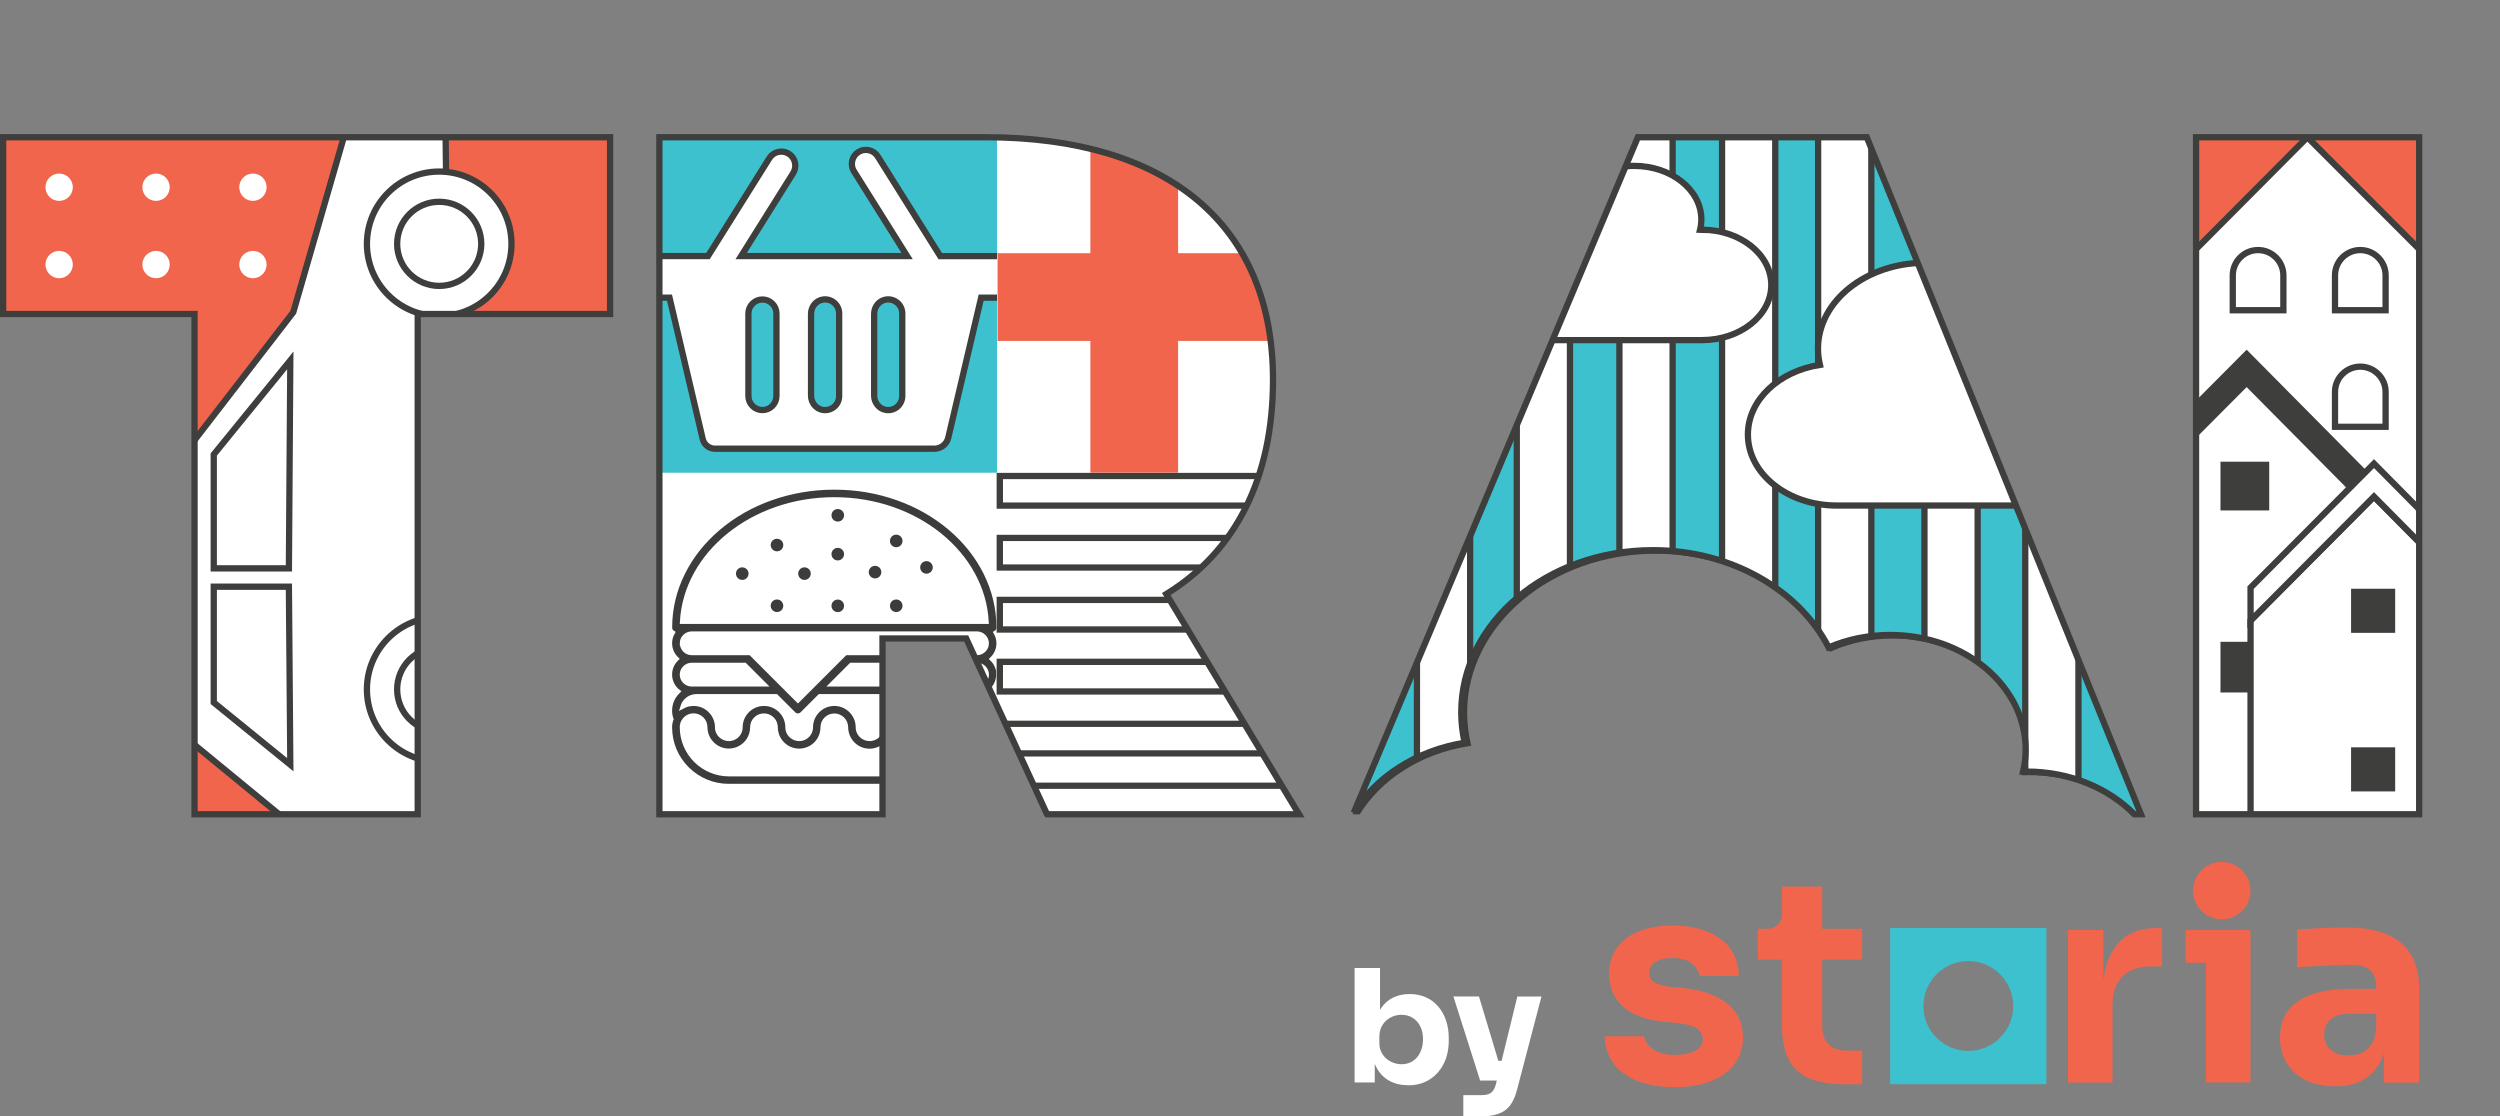
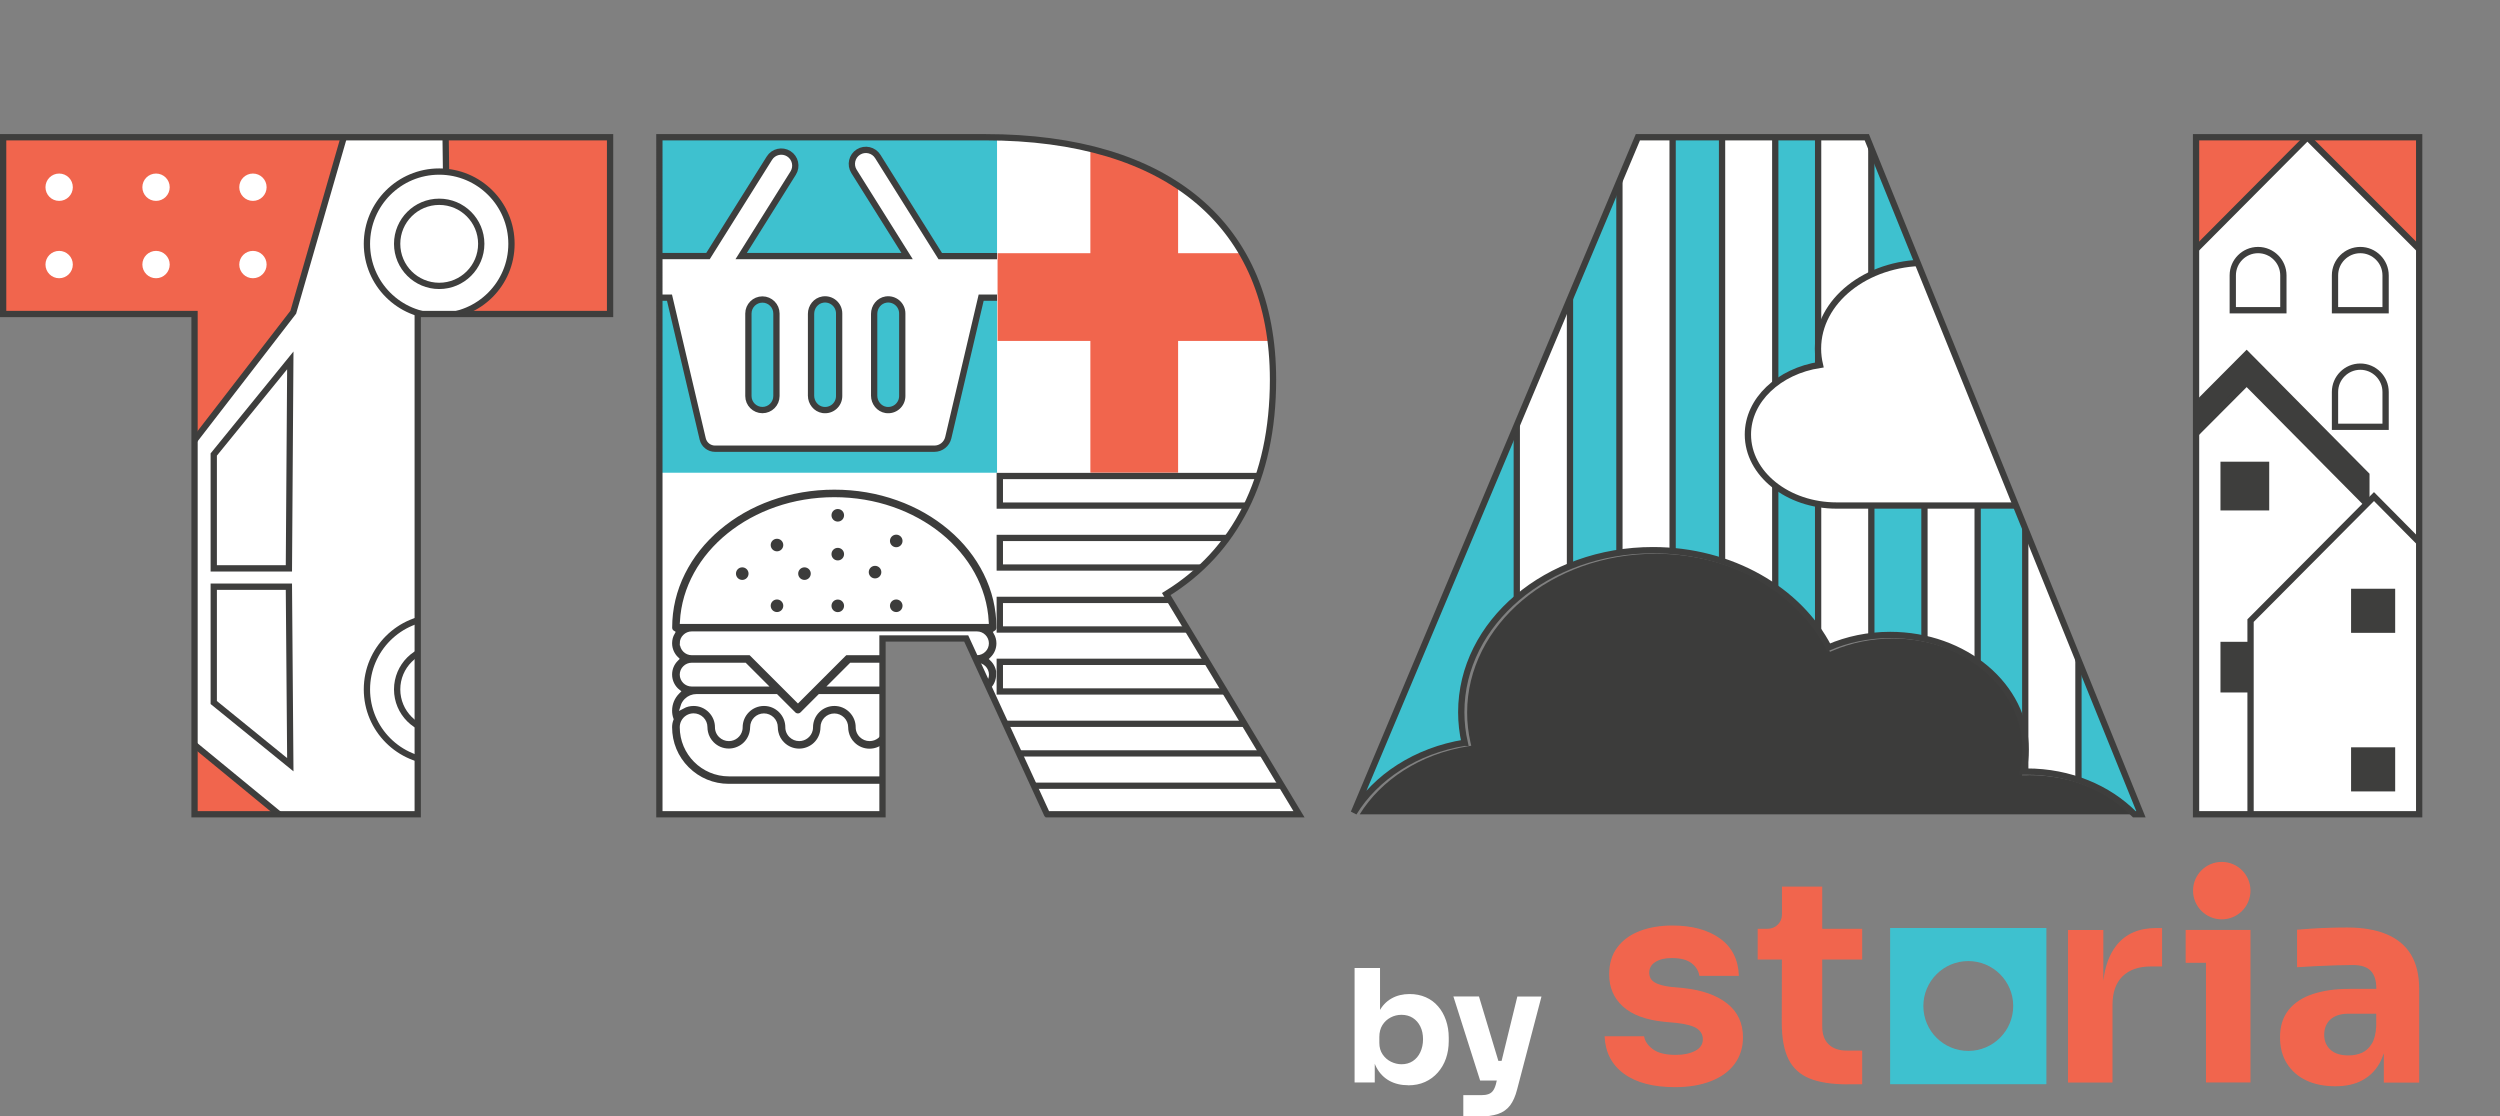
<svg xmlns="http://www.w3.org/2000/svg" id="Layer_1" data-name="Layer 1" viewBox="0 0 365.61 163.28">
  <rect x="0" y="0" width="365.61" height="163.28" fill="#808080" stroke="none" />
  <defs>
    <style>
      .cls-1 {
        stroke: #fff;
        stroke-width: .64px;
      }

      .cls-1, .cls-2, .cls-3, .cls-4, .cls-5, .cls-6 {
        stroke-miterlimit: 10;
      }

      .cls-1, .cls-7 {
        fill: #3c3c3b;
      }

      .cls-2, .cls-3, .cls-4, .cls-5, .cls-6 {
        stroke: #3e3e3d;
        stroke-width: .92px;
      }

      .cls-2, .cls-8, .cls-6, .cls-9 {
        fill: #fff;
      }

      .cls-3, .cls-10, .cls-11, .cls-12 {
        fill: #f1654d;
      }

      .cls-4, .cls-13, .cls-14 {
        fill: #3ec1cf;
      }

      .cls-15 {
        clip-path: url(#clippath);
      }

      .cls-5 {
        fill: none;
      }

      .cls-16 {
        clip-path: url(#clippath-1);
      }

      .cls-17 {
        clip-path: url(#clippath-4);
      }

      .cls-18 {
        clip-path: url(#clippath-3);
      }

      .cls-19 {
        clip-path: url(#clippath-2);
      }

      .cls-11, .cls-6 {
        fill-rule: evenodd;
      }

      .cls-11, .cls-7, .cls-20, .cls-14, .cls-9, .cls-12 {
        stroke-width: 0px;
      }

      .cls-20 {
        fill: #3e3e3d;
      }
    </style>
    <clipPath id="clippath">
      <path class="cls-3" d="M89.22,20.07v25.85h-28.13v73.16H28.45V45.92H.46v-25.85h88.76Z" />
    </clipPath>
    <clipPath id="clippath-1">
      <path class="cls-2" d="M153.12,119.08l-11.82-25.71h-12.24v25.71h-32.63V20.07h47.68c26.73,0,42.06,12.85,42.06,35.45,0,14.41-5.49,25.14-15.61,31.36l19.41,32.2h-36.85Z" />
    </clipPath>
    <clipPath id="clippath-2">
      <rect class="cls-14" x="94.14" y="15.1" width="51.67" height="54.03" />
    </clipPath>
    <clipPath id="clippath-3">
      <path class="cls-4" d="M214.2,108.62c-.33-1.45-.5-2.94-.5-4.47,0-13.08,12.55-23.69,28.03-23.69,11.5,0,21.38,5.85,25.7,14.22,2.7-1.16,5.76-1.82,8.99-1.82,10.95,0,19.82,7.5,19.82,16.75,0,1.11-.13,2.19-.37,3.23.17,0,.34,0,.52,0,6.33,0,11.98,2.43,15.74,6.24h.97l-40.09-99.01h-33.48l-41.55,98.8c3.21-5.24,9.14-9.11,16.21-10.25Z" />
    </clipPath>
    <clipPath id="clippath-4">
      <path class="cls-3" d="M353.79,20.07v99.01h-32.63V20.07h32.63Z" />
    </clipPath>
  </defs>
  <g>
    <g>
      <g>
        <path class="cls-10" d="M89.22,20.07v25.85h-28.13v73.16H28.45V45.92H.46v-25.85h88.76Z" />
        <g class="cls-15">
          <g>
            <polygon class="cls-6" points="42.25 120.27 27.73 108.34 27.73 65.3 42.89 45.66 50.46 19.44 65.16 19.44 65.25 26.39 65.25 115.36 60.71 120.38 42.25 120.27" />
            <path class="cls-6" d="M42.46,111.84l-11.2-9.1v-16.94h10.99s.21,25.72.21,26.04Z" />
            <path class="cls-6" d="M42.46,52.7l-11.2,13.77v16.65s10.99,0,10.99,0c0,0,.21-30.1.21-30.42Z" />
            <circle class="cls-2" cx="64.23" cy="100.82" r="10.57" />
            <circle class="cls-2" cx="64.23" cy="100.82" r="6.15" />
            <g>
              <circle class="cls-2" cx="64.23" cy="35.66" r="10.57" />
              <circle class="cls-2" cx="64.23" cy="35.66" r="6.15" />
            </g>
          </g>
        </g>
        <path class="cls-5" d="M89.22,20.07v25.85h-28.13v73.16H28.45V45.92H.46v-25.85h88.76Z" />
      </g>
      <g>
        <circle class="cls-9" cx="36.99" cy="27.38" r="2" />
        <circle class="cls-9" cx="22.82" cy="27.38" r="2" />
        <circle class="cls-9" cx="8.65" cy="27.38" r="2" />
        <circle class="cls-9" cx="36.99" cy="38.69" r="2" />
        <circle class="cls-9" cx="22.82" cy="38.69" r="2" />
        <circle class="cls-9" cx="8.65" cy="38.69" r="2" />
      </g>
    </g>
    <g>
      <path class="cls-8" d="M153.12,119.08l-11.82-25.71h-12.24v25.71h-32.63V20.07h47.68c26.73,0,42.06,12.85,42.06,35.45,0,14.41-5.49,25.14-15.61,31.36l19.41,32.2h-36.85Z" />
      <g class="cls-16">
        <g>
          <rect class="cls-13" x="94.14" y="15.1" width="51.67" height="54.03" />
          <g class="cls-19">
            <path class="cls-2" d="M147.35,37.46h-9.84l-9.14-14.58c-.6-.96-1.87-1.25-2.83-.65-.96.6-1.25,1.87-.65,2.83l7.77,12.39h-24.27l7.61-12.14c.6-.96.31-2.23-.65-2.83-.96-.6-2.23-.31-2.83.65l-8.98,14.32h-9.32c-.62,0-1.13.51-1.13,1.13v3.82c0,.62.51,1.13,1.13,1.13h3.69l4.86,20.67c.2.83.94,1.42,1.8,1.42h32.08c.97,0,1.81-.67,2.03-1.61l4.81-20.48h3.87c.62,0,1.13-.51,1.13-1.13v-3.82c0-.62-.51-1.13-1.13-1.13ZM113.55,57.92c0,1.13-.92,2.05-2.05,2.05s-2.05-.92-2.05-2.05v-12.07c0-1.13.92-2.05,2.05-2.05s2.05.92,2.05,2.05v12.07ZM122.72,57.92c0,1.25-1.11,2.23-2.39,2.03-1-.16-1.72-1.07-1.72-2.09v-11.96c0-1.02.71-1.93,1.72-2.09,1.28-.2,2.39.78,2.39,2.03v12.07ZM131.95,57.92c0,1.25-1.11,2.23-2.39,2.03-1-.16-1.72-1.07-1.72-2.09v-11.96c0-1.02.71-1.93,1.72-2.09,1.28-.2,2.39.78,2.39,2.03v12.07Z" />
          </g>
        </g>
        <g>
          <rect class="cls-12" x="145.89" y="37.03" width="46.8" height="12.83" />
          <rect class="cls-12" x="138.85" y="35.68" width="54.06" height="12.83" transform="translate(123.78 207.97) rotate(-90)" />
        </g>
        <g>
          <path class="cls-1" d="M146.04,98.66c0-.9-.38-1.71-.98-2.29.02-.02.04-.04.06-.06.6-.6.92-1.39.92-2.23,0-.56-.15-1.09-.41-1.55.25-.15.41-.43.41-.74,0-2.79-.64-5.49-1.91-8.03-1.22-2.44-2.96-4.64-5.18-6.52-2.21-1.87-4.77-3.34-7.63-4.36-2.95-1.06-6.08-1.59-9.31-1.59h0c-3.23,0-6.36.54-9.31,1.59-2.86,1.02-5.42,2.49-7.63,4.36-2.22,1.88-3.96,4.07-5.18,6.52-1.27,2.54-1.91,5.24-1.91,8.03,0,.23.09.45.25.61.05.05.1.09.15.12-.27.47-.41,1-.41,1.55,0,.9.38,1.71.98,2.29-.02.02-.04.04-.06.06-.6.6-.92,1.39-.92,2.23,0,1,.47,1.9,1.2,2.48-.02.02-.05.05-.07.07-.73.73-1.13,1.7-1.13,2.73,0,.43.07.85.21,1.25-.14.37-.21.77-.21,1.17,0,2.3.89,4.46,2.52,6.08,1.62,1.62,3.78,2.52,6.08,2.52h30.84c2.3,0,4.46-.89,6.08-2.52,1.62-1.62,2.52-3.78,2.52-6.08,0-.4-.07-.8-.21-1.17.14-.4.21-.82.21-1.25,0-1.1-.46-2.1-1.21-2.8.1-.08.19-.16.28-.25.6-.6.92-1.39.92-2.23ZM122.02,73.03c11.94,0,21.72,7.95,22.26,17.9h-44.53c.54-9.95,10.32-17.9,22.26-17.9ZM99.73,94.08c0-.38.15-.74.42-1,.27-.27.63-.42,1-.42h41.73c.78,0,1.42.64,1.42,1.42,0,.38-.15.74-.42,1-.27.27-.63.42-1,.42h-18.78s0,0,0,0c-.01,0-.02,0-.04,0,0,0-.01,0-.02,0,0,0-.01,0-.02,0,0,0-.02,0-.03,0,0,0-.01,0-.02,0,0,0-.02,0-.03,0,0,0,0,0-.01,0,0,0-.02,0-.03,0,0,0,0,0-.01,0,0,0-.02,0-.03,0,0,0,0,0-.01,0,0,0-.02,0-.03,0,0,0-.01,0-.02,0,0,0-.01,0-.02,0,0,0-.01,0-.02,0,0,0-.01,0-.02,0,0,0-.01,0-.02,0,0,0-.01,0-.02,0,0,0-.01,0-.02.01,0,0,0,0-.01,0,0,0-.02,0-.02.01,0,0,0,0-.01,0,0,0-.02,0-.02.01,0,0,0,0-.01,0,0,0-.01.01-.02.02,0,0,0,0-.01.01,0,0-.01.01-.02.02,0,0-.01,0-.02.01,0,0,0,0-.01.01-.01,0-.02.02-.03.03l-6.8,6.8-6.8-6.8s0,0,0,0c0,0-.02-.02-.03-.03,0,0-.01,0-.02-.01,0,0-.01,0-.02-.01,0,0-.01-.01-.02-.02,0,0,0,0-.01,0,0,0-.02-.01-.02-.02,0,0,0,0-.01,0,0,0-.02-.01-.02-.02,0,0,0,0-.01,0,0,0-.02,0-.02-.01,0,0,0,0-.01,0,0,0-.02,0-.02-.01,0,0-.01,0-.02,0,0,0-.01,0-.02,0,0,0-.01,0-.02,0,0,0-.01,0-.02,0,0,0-.01,0-.02,0,0,0-.01,0-.02,0,0,0-.02,0-.02,0,0,0-.01,0-.02,0,0,0-.02,0-.03,0,0,0,0,0-.01,0,0,0-.02,0-.03,0,0,0,0,0-.01,0,0,0-.02,0-.03,0,0,0-.01,0-.02,0,0,0-.02,0-.02,0,0,0-.02,0-.02,0,0,0-.01,0-.02,0-.01,0-.03,0-.04,0h-8.13c-.78,0-1.42-.64-1.42-1.42ZM142.6,102.92c-1.9,0-3.44,1.54-3.44,3.44,0,.94-.76,1.7-1.7,1.7-.46,0-.88-.18-1.21-.5-.23-.23-.39-.51-.46-.82-.03-.12-.04-.25-.04-.38,0-.92-.36-1.78-1.01-2.43-.65-.65-1.51-1.01-2.43-1.01-1.9,0-3.44,1.54-3.44,3.44,0,.13-.01.26-.04.38,0,0,0,0,0,0h0c-.18.78-.86,1.32-1.66,1.32-.46,0-.88-.18-1.21-.5-.23-.23-.39-.51-.46-.82,0,0,0,0,0,0h0c-.03-.12-.04-.25-.04-.38,0-.92-.36-1.78-1.01-2.43-.65-.65-1.51-1.01-2.43-1.01-1.9,0-3.44,1.54-3.44,3.44,0,.13-.01.26-.04.38h0s0,0,0,0c-.17.77-.87,1.32-1.66,1.32-.46,0-.88-.18-1.21-.5-.23-.23-.39-.51-.46-.82,0,0,0,0,0,0h0c-.03-.12-.04-.25-.04-.38,0-.92-.36-1.78-1.01-2.43-.65-.65-1.51-1.01-2.43-1.01-1.9,0-3.44,1.54-3.44,3.44,0,.13-.01.26-.04.38h0s0,0,0,0c-.17.77-.87,1.32-1.66,1.32-.46,0-.88-.18-1.21-.5-.23-.23-.39-.51-.46-.82,0,0,0,0,0,0,0,0,0,0,0,0-.03-.12-.04-.25-.04-.38,0-.92-.36-1.78-1.01-2.43-.65-.65-1.51-1.01-2.43-1.01-.58,0-1.13.14-1.61.4.1-.33.28-.63.53-.88.4-.4.93-.62,1.5-.62h11.64l2.58,2.58c.17.17.39.25.61.25s.44-.08.61-.25l2.58-2.58h22.29c.95,0,1.76.63,2.03,1.5-.49-.26-1.04-.4-1.61-.4ZM101.15,100.08c-.78,0-1.42-.64-1.42-1.42,0-.38.15-.74.42-1,.27-.27.63-.42,1-.42h7.77l2.84,2.84h-10.61ZM137.44,113.22h-30.84c-3.79,0-6.87-3.08-6.87-6.87,0-.27.06-.53.18-.77,0,0,0,0,0,0,0,0,0,0,0,0,.29-.58.88-.94,1.52-.94.46,0,.88.18,1.21.5.32.32.5.75.5,1.21,0,.26.03.52.09.77,0,0,0,0,0,0,0,0,0,0,0,0,0,0,0,0,0,0,0,0,0,0,0,0,.14.63.46,1.2.92,1.66.65.65,1.51,1.01,2.43,1.01.78,0,1.55-.27,2.16-.76.6-.48,1.02-1.16,1.19-1.91h0c.06-.25.09-.51.09-.77,0-.94.76-1.7,1.7-1.7.46,0,.88.18,1.21.5.32.32.5.75.5,1.21,0,.26.03.52.09.77,0,0,0,0,0,0,0,0,0,0,0,0,0,0,0,0,0,0h0c.14.63.46,1.21.92,1.66.65.65,1.51,1.01,2.43,1.01.78,0,1.55-.27,2.16-.76.6-.48,1.02-1.16,1.19-1.91h0s0,0,0,0c0,0,0,0,0,0,0,0,0,0,0,0,.06-.25.09-.51.09-.77,0-.94.76-1.7,1.7-1.7.46,0,.88.18,1.21.5.32.32.5.75.5,1.21,0,.26.03.52.09.77,0,0,0,0,0,0,.14.63.46,1.21.92,1.66.65.65,1.51,1.01,2.43,1.01.78,0,1.55-.27,2.16-.76.6-.48,1.02-1.16,1.19-1.9,0,0,0,0,0,0,.06-.25.09-.51.09-.77,0-.94.76-1.7,1.71-1.7.46,0,.88.18,1.21.5.32.32.5.75.5,1.21,0,.26.03.52.09.77.14.63.46,1.21.92,1.66.65.65,1.51,1.01,2.43,1.01,1.9,0,3.44-1.54,3.44-3.44,0-.94.76-1.7,1.7-1.7.46,0,.88.18,1.21.5.13.13.23.27.32.44,0,0,0,0,0,0,0,0,0,0,0,0,.12.24.18.5.18.77,0,3.79-3.08,6.87-6.87,6.87ZM121.63,100.08l2.84-2.84h18.42c.78,0,1.42.64,1.42,1.42,0,.38-.15.74-.42,1-.27.27-.63.42-1,.42h-21.26Z" />
          <circle class="cls-7" cx="108.55" cy="83.89" r=".92" />
          <circle class="cls-7" cx="117.65" cy="83.89" r=".92" />
          <path class="cls-7" d="M122.52,80.12c-.51,0-.92.41-.92.92s.41.92.92.92.92-.41.92-.92-.41-.92-.92-.92Z" />
          <circle class="cls-7" cx="127.97" cy="83.67" r=".92" />
          <circle class="cls-7" cx="131.07" cy="79.11" r=".92" />
          <circle class="cls-7" cx="113.63" cy="88.59" r=".92" />
          <path class="cls-7" d="M122.52,87.68c-.51,0-.92.41-.92.92s.41.92.92.92.92-.41.92-.92-.41-.92-.92-.92Z" />
          <circle class="cls-7" cx="131.07" cy="88.59" r=".92" />
          <path class="cls-7" d="M122.52,74.44c-.51,0-.92.41-.92.92s.41.92.92.92.92-.41.92-.92-.41-.92-.92-.92Z" />
-           <circle class="cls-7" cx="135.49" cy="82.98" r=".92" />
          <circle class="cls-7" cx="113.63" cy="79.71" r=".92" />
        </g>
        <g>
          <g>
            <rect class="cls-9" x="146.21" y="114.91" width="46.7" height="4.33" />
            <path class="cls-20" d="M192.45,115.37v3.41h-45.77v-3.41h45.77M193.37,114.45h-47.62v5.25h47.62v-5.25h0Z" />
          </g>
          <g>
            <rect class="cls-9" x="146.21" y="105.85" width="46.7" height="4.33" />
            <path class="cls-20" d="M192.45,106.31v3.41h-45.77v-3.41h45.77M193.37,105.39h-47.62v5.25h47.62v-5.25h0Z" />
          </g>
          <g>
-             <rect class="cls-9" x="146.21" y="96.79" width="46.7" height="4.33" />
            <path class="cls-20" d="M192.45,97.25v3.41h-45.77v-3.41h45.77M193.37,96.33h-47.62v5.25h47.62v-5.25h0Z" />
          </g>
          <g>
            <rect class="cls-9" x="146.21" y="87.73" width="46.7" height="4.33" />
            <path class="cls-20" d="M192.45,88.19v3.41h-45.77v-3.41h45.77M193.37,87.27h-47.62v5.25h47.62v-5.25h0Z" />
          </g>
          <g>
            <rect class="cls-9" x="146.21" y="78.67" width="46.7" height="4.33" />
            <path class="cls-20" d="M192.45,79.13v3.41h-45.77v-3.41h45.77M193.37,78.21h-47.62v5.25h47.62v-5.25h0Z" />
          </g>
          <g>
            <rect class="cls-9" x="146.21" y="69.61" width="46.7" height="4.33" />
            <path class="cls-20" d="M192.45,70.07v3.41h-45.77v-3.41h45.77M193.37,69.15h-47.62v5.25h47.62v-5.25h0Z" />
          </g>
        </g>
      </g>
      <path class="cls-5" d="M153.12,119.08l-11.82-25.71h-12.24v25.71h-32.63V20.07h47.68c26.73,0,42.06,12.85,42.06,35.45,0,14.41-5.49,25.14-15.61,31.36l19.41,32.2h-36.85Z" />
    </g>
-     <path class="cls-7" d="M197.78,119.09h1.07c3.12-5.04,8.85-8.82,15.83-9.95l.48-.08-.11-.48c-.32-1.44-.49-2.9-.49-4.37,0-12.81,12.37-23.23,27.57-23.23,10.98,0,20.91,5.48,25.29,13.97l.2.38.4-.17c2.74-1.18,5.71-1.78,8.81-1.78,10.68,0,19.36,7.31,19.36,16.29,0,1.05-.12,2.1-.36,3.13l-.13.58h.59c.17-.02.34-.02.51-.02,5.98,0,11.34,2.22,15.01,5.73h1.3c-3.83-4.04-9.69-6.64-16.25-6.65.17-.91.26-1.84.26-2.77,0-9.49-9.1-17.21-20.28-17.21-3.08,0-6.04.57-8.78,1.69-4.64-8.57-14.75-14.09-25.91-14.09-15.71,0-28.49,10.83-28.49,24.15,0,1.37.14,2.75.41,4.1-7.26,1.3-13.16,5.39-16.28,10.78Z" />
+     <path class="cls-7" d="M197.78,119.09h1.07c3.12-5.04,8.85-8.82,15.83-9.95l.48-.08-.11-.48c-.32-1.44-.49-2.9-.49-4.37,0-12.81,12.37-23.23,27.57-23.23,10.98,0,20.91,5.48,25.29,13.97l.2.38.4-.17c2.74-1.18,5.71-1.78,8.81-1.78,10.68,0,19.36,7.31,19.36,16.29,0,1.05-.12,2.1-.36,3.13l-.13.58h.59c.17-.02.34-.02.51-.02,5.98,0,11.34,2.22,15.01,5.73h1.3Z" />
    <g>
      <path class="cls-13" d="M214.2,108.62c-.33-1.45-.5-2.94-.5-4.47,0-13.08,12.55-23.69,28.03-23.69,11.5,0,21.38,5.85,25.7,14.22,2.7-1.16,5.76-1.82,8.99-1.82,10.95,0,19.82,7.5,19.82,16.75,0,1.11-.13,2.19-.37,3.23.17,0,.34,0,.52,0,6.33,0,11.98,2.43,15.74,6.24h.97l-40.09-99.01h-33.48l-41.55,98.8c3.21-5.24,9.14-9.11,16.21-10.25Z" />
      <g class="cls-18">
        <rect class="cls-2" x="251.84" y=".46" width="7.78" height="109.7" />
        <rect class="cls-2" x="265.89" y=".46" width="7.78" height="109.7" />
        <rect class="cls-2" x="236.83" y=".46" width="7.78" height="109.7" />
        <rect class="cls-2" x="221.82" y=".46" width="7.78" height="109.7" />
-         <rect class="cls-2" x="207.22" y="4.15" width="7.78" height="109.7" />
        <rect class="cls-2" x="281.44" y=".46" width="7.78" height="109.7" />
        <rect class="cls-2" x="296.18" y="6.06" width="7.78" height="109.7" />
        <path class="cls-2" d="M312.21,55.59c-.1,0-.19,0-.29,0,.14-.55.21-1.13.21-1.71,0-4.9-4.97-8.88-11.11-8.88-1.81,0-3.53.35-5.04.97-2.42-4.44-7.96-7.54-14.4-7.54-8.68,0-15.71,5.62-15.71,12.56,0,.81.1,1.6.28,2.37-5.99.92-10.53,5.13-10.53,10.19,0,5.73,5.81,10.38,12.98,10.38h43.61c6.33,0,11.46-4.1,11.46-9.16s-5.13-9.16-11.46-9.16Z" />
-         <path class="cls-2" d="M248.89,33.59c-.09,0-.17,0-.26,0,.12-.49.18-.99.18-1.51,0-4.32-4.4-7.82-9.84-7.82-1.61,0-3.12.31-4.46.85-2.15-3.91-7.05-6.64-12.75-6.64-7.68,0-13.91,4.95-13.91,11.06,0,.71.09,1.41.25,2.09-5.31.81-9.32,4.52-9.32,8.98,0,5.05,5.14,9.14,11.49,9.14h38.62c5.61,0,10.15-3.61,10.15-8.07s-4.54-8.07-10.15-8.07Z" />
      </g>
      <path class="cls-5" d="M214.2,108.62c-.33-1.45-.5-2.94-.5-4.47,0-13.08,12.55-23.69,28.03-23.69,11.5,0,21.38,5.85,25.7,14.22,2.7-1.16,5.76-1.82,8.99-1.82,10.95,0,19.82,7.5,19.82,16.75,0,1.11-.13,2.19-.37,3.23.17,0,.34,0,.52,0,6.33,0,11.98,2.43,15.74,6.24h.97l-40.09-99.01h-33.48l-41.55,98.8c3.21-5.24,9.14-9.11,16.21-10.25Z" />
    </g>
    <g>
      <path class="cls-10" d="M353.79,20.07v99.01h-32.63V20.07h32.63Z" />
      <g class="cls-17">
        <g>
          <polygon class="cls-2" points="354.02 36.66 337.44 20.07 320.93 36.66 320.93 93.29 354.02 93.29 354.02 36.66" />
          <path class="cls-2" d="M333.93,45.37v-5.1c0-2.03-1.66-3.7-3.7-3.7s-3.7,1.66-3.7,3.7v5.1h7.4Z" />
          <path class="cls-2" d="M348.88,45.37v-5.1c0-2.03-1.66-3.7-3.7-3.7s-3.7,1.66-3.7,3.7v5.1h7.4Z" />
          <path class="cls-2" d="M348.88,62.42v-5.1c0-2.03-1.66-3.7-3.7-3.7s-3.7,1.66-3.7,3.7v5.1h7.4Z" />
        </g>
        <g>
          <polygon class="cls-20" points="328.56 51.14 310.5 69.28 310.5 74.09 328.56 55.96 346.53 74.09 346.53 69.28 328.56 51.14" />
          <g>
            <polygon class="cls-8" points="346.53 119.84 310.5 119.84 310.5 74.09 328.56 55.96 346.53 74.09 346.53 119.84" />
            <polygon class="cls-5" points="346.53 119.84 310.5 119.84 310.5 74.09 328.56 55.96 346.53 74.09 346.53 119.84" />
          </g>
          <rect class="cls-20" x="324.73" y="67.52" width="7.13" height="7.13" />
          <rect class="cls-20" x="324.73" y="93.86" width="7.41" height="7.41" />
        </g>
        <g>
          <polygon class="cls-2" points="365.15 120.25 329.13 120.25 329.13 90.76 347.18 72.62 365.15 90.76 365.15 120.25" />
-           <polygon class="cls-2" points="347.18 67.8 329.13 85.94 329.13 90.76 347.18 72.62 365.15 90.76 365.15 85.94 347.18 67.8" />
          <rect class="cls-20" x="343.83" y="86.1" width="6.45" height="6.45" />
          <rect class="cls-20" x="343.83" y="109.29" width="6.45" height="6.45" />
        </g>
      </g>
      <path class="cls-5" d="M353.79,20.07v99.01h-32.63V20.07h32.63Z" />
    </g>
  </g>
  <g>
    <path class="cls-9" d="M205.93,158.71c-1.04,0-1.95-.22-2.74-.65-.79-.44-1.41-1.07-1.86-1.89s-.69-1.83-.72-3.03h.44v5.16h-2.95v-16.74h3.72v8.51l-.88,1.1c.05-1.27.29-2.34.73-3.2.44-.86,1.05-1.51,1.83-1.95.77-.44,1.66-.65,2.65-.65.87,0,1.65.16,2.36.47.71.31,1.31.76,1.8,1.33.5.57.88,1.25,1.15,2.03s.41,1.63.41,2.55v.5c0,.92-.14,1.77-.41,2.55s-.67,1.46-1.19,2.05c-.52.59-1.14,1.05-1.87,1.38-.73.33-1.55.49-2.47.49ZM204.95,155.64c.64,0,1.19-.15,1.66-.46.47-.31.84-.74,1.1-1.3.26-.56.4-1.19.4-1.89s-.13-1.35-.4-1.88c-.26-.53-.63-.95-1.1-1.25-.47-.3-1.03-.45-1.66-.45-.56,0-1.09.13-1.58.39-.5.26-.9.63-1.2,1.11-.3.48-.45,1.07-.45,1.75v.85c0,.66.16,1.22.48,1.69s.72.82,1.22,1.07c.5.24,1.01.37,1.54.37Z" />
    <path class="cls-9" d="M216.46,158.02l-3.91-12.29h3.74l3.7,12.29h-3.54ZM214,163.28v-3.12h2.65c.4,0,.74-.05,1.02-.15.28-.1.5-.26.67-.49s.31-.54.42-.94l3.14-12.84h3.53l-3.56,13.58c-.25.98-.59,1.76-1.03,2.34-.44.58-1.03,1-1.77,1.25s-1.67.38-2.8.38h-2.28ZM218,158.02v-2.87h2.7v2.87h-2.7Z" />
  </g>
  <g id="storia_1_main" data-name="storia 1 main">
    <path class="cls-11" d="M244.96,158.99c-3.17,0-5.66-.65-7.45-1.95-1.79-1.3-2.74-3.13-2.85-5.49h5.78c.11.71.54,1.34,1.28,1.89.75.56,1.87.83,3.36.83,1.14,0,2.08-.2,2.83-.59.75-.39,1.12-.96,1.12-1.69,0-.65-.28-1.17-.85-1.57-.57-.39-1.59-.67-3.05-.83l-1.75-.16c-2.69-.27-4.7-1.02-6.04-2.24-1.34-1.22-2.01-2.78-2.01-4.68,0-1.57.39-2.89,1.18-3.95.79-1.06,1.88-1.86,3.28-2.4,1.4-.54,2.99-.81,4.78-.81,2.88,0,5.2.63,6.96,1.89,1.76,1.26,2.69,3.09,2.77,5.47h-5.78c-.11-.73-.49-1.35-1.14-1.85-.65-.5-1.61-.75-2.89-.75-1,0-1.8.19-2.4.57-.6.38-.9.9-.9,1.55s.26,1.1.77,1.42c.52.33,1.36.56,2.52.69l1.75.16c2.74.3,4.87,1.06,6.39,2.28,1.52,1.22,2.28,2.86,2.28,4.92,0,1.49-.41,2.79-1.22,3.89-.81,1.1-1.97,1.94-3.46,2.52-1.49.58-3.24.88-5.25.88ZM270.23,158.58c-2.31,0-4.19-.29-5.59-.86-1.38-.56-2.42-1.5-3.07-2.79-.66-1.31-1-3.12-1-5.39l.02-9.21h-3.54v-4.5h1.46c1.15,0,2.09-.92,2.09-2.05v-4.12h5.89v6.17h5.84v4.5h-5.84v9.77c0,1.14.31,2.02.93,2.62.62.61,1.5.92,2.63.92h2.28v4.93h-2.11ZM307.61,143.37c.25-2.11.88-3.8,1.89-5.09,1.34-1.71,3.29-2.56,5.84-2.56h.85v5.62h-1.63c-1.79,0-3.17.48-4.15,1.44-.98.96-1.47,2.35-1.47,4.17v11.36h-6.51v-22.3h5.17v7.37ZM322.61,140.8h-2.97v-4.8h9.48v22.3h-6.51v-17.5ZM324.92,126.05c2.32,0,4.2,1.88,4.2,4.2s-1.88,4.2-4.2,4.2-4.2-1.88-4.2-4.2,1.88-4.2,4.2-4.2ZM348.62,154.02c-.18.56-.4,1.08-.67,1.55-.61,1.06-1.45,1.87-2.52,2.44-1.07.57-2.38.85-3.93.85s-3.01-.28-4.21-.85c-1.21-.57-2.15-1.39-2.83-2.46-.68-1.07-1.02-2.35-1.02-3.85,0-1.63.42-2.96,1.26-4.01.84-1.04,2.02-1.82,3.54-2.32,1.52-.5,3.27-.75,5.25-.75h4.03v-.08c0-1.14-.27-1.99-.81-2.56-.54-.57-1.41-.85-2.6-.85-.6,0-1.38.01-2.36.04-.98.03-1.98.07-3.01.12s-1.97.11-2.81.16v-5.49c.62-.05,1.36-.11,2.2-.16.84-.05,1.71-.1,2.6-.12.9-.03,1.74-.04,2.52-.04,2.28,0,4.2.33,5.76.98,1.56.65,2.75,1.63,3.56,2.95.81,1.32,1.22,3.01,1.22,5.07v13.68h-5.17v-4.28ZM347.52,148.25h-4.07c-1.14,0-2.01.28-2.63.83-.61.56-.92,1.31-.92,2.26,0,.9.31,1.62.92,2.18.61.56,1.49.83,2.63.83.73,0,1.39-.13,1.97-.39.58-.26,1.06-.7,1.44-1.32.38-.62.6-1.49.65-2.6v-1.79Z" />
    <g id="sygnet1">
      <path class="cls-14" d="M281.28,147.14c.01,3.63,2.96,6.56,6.59,6.55,3.63-.01,6.56-2.96,6.55-6.59-.01-3.62-2.95-6.55-6.57-6.55-3.63,0-6.57,2.95-6.57,6.58h0ZM299.28,158.56h-22.86v-22.85h22.85v22.85Z" />
    </g>
  </g>
</svg>